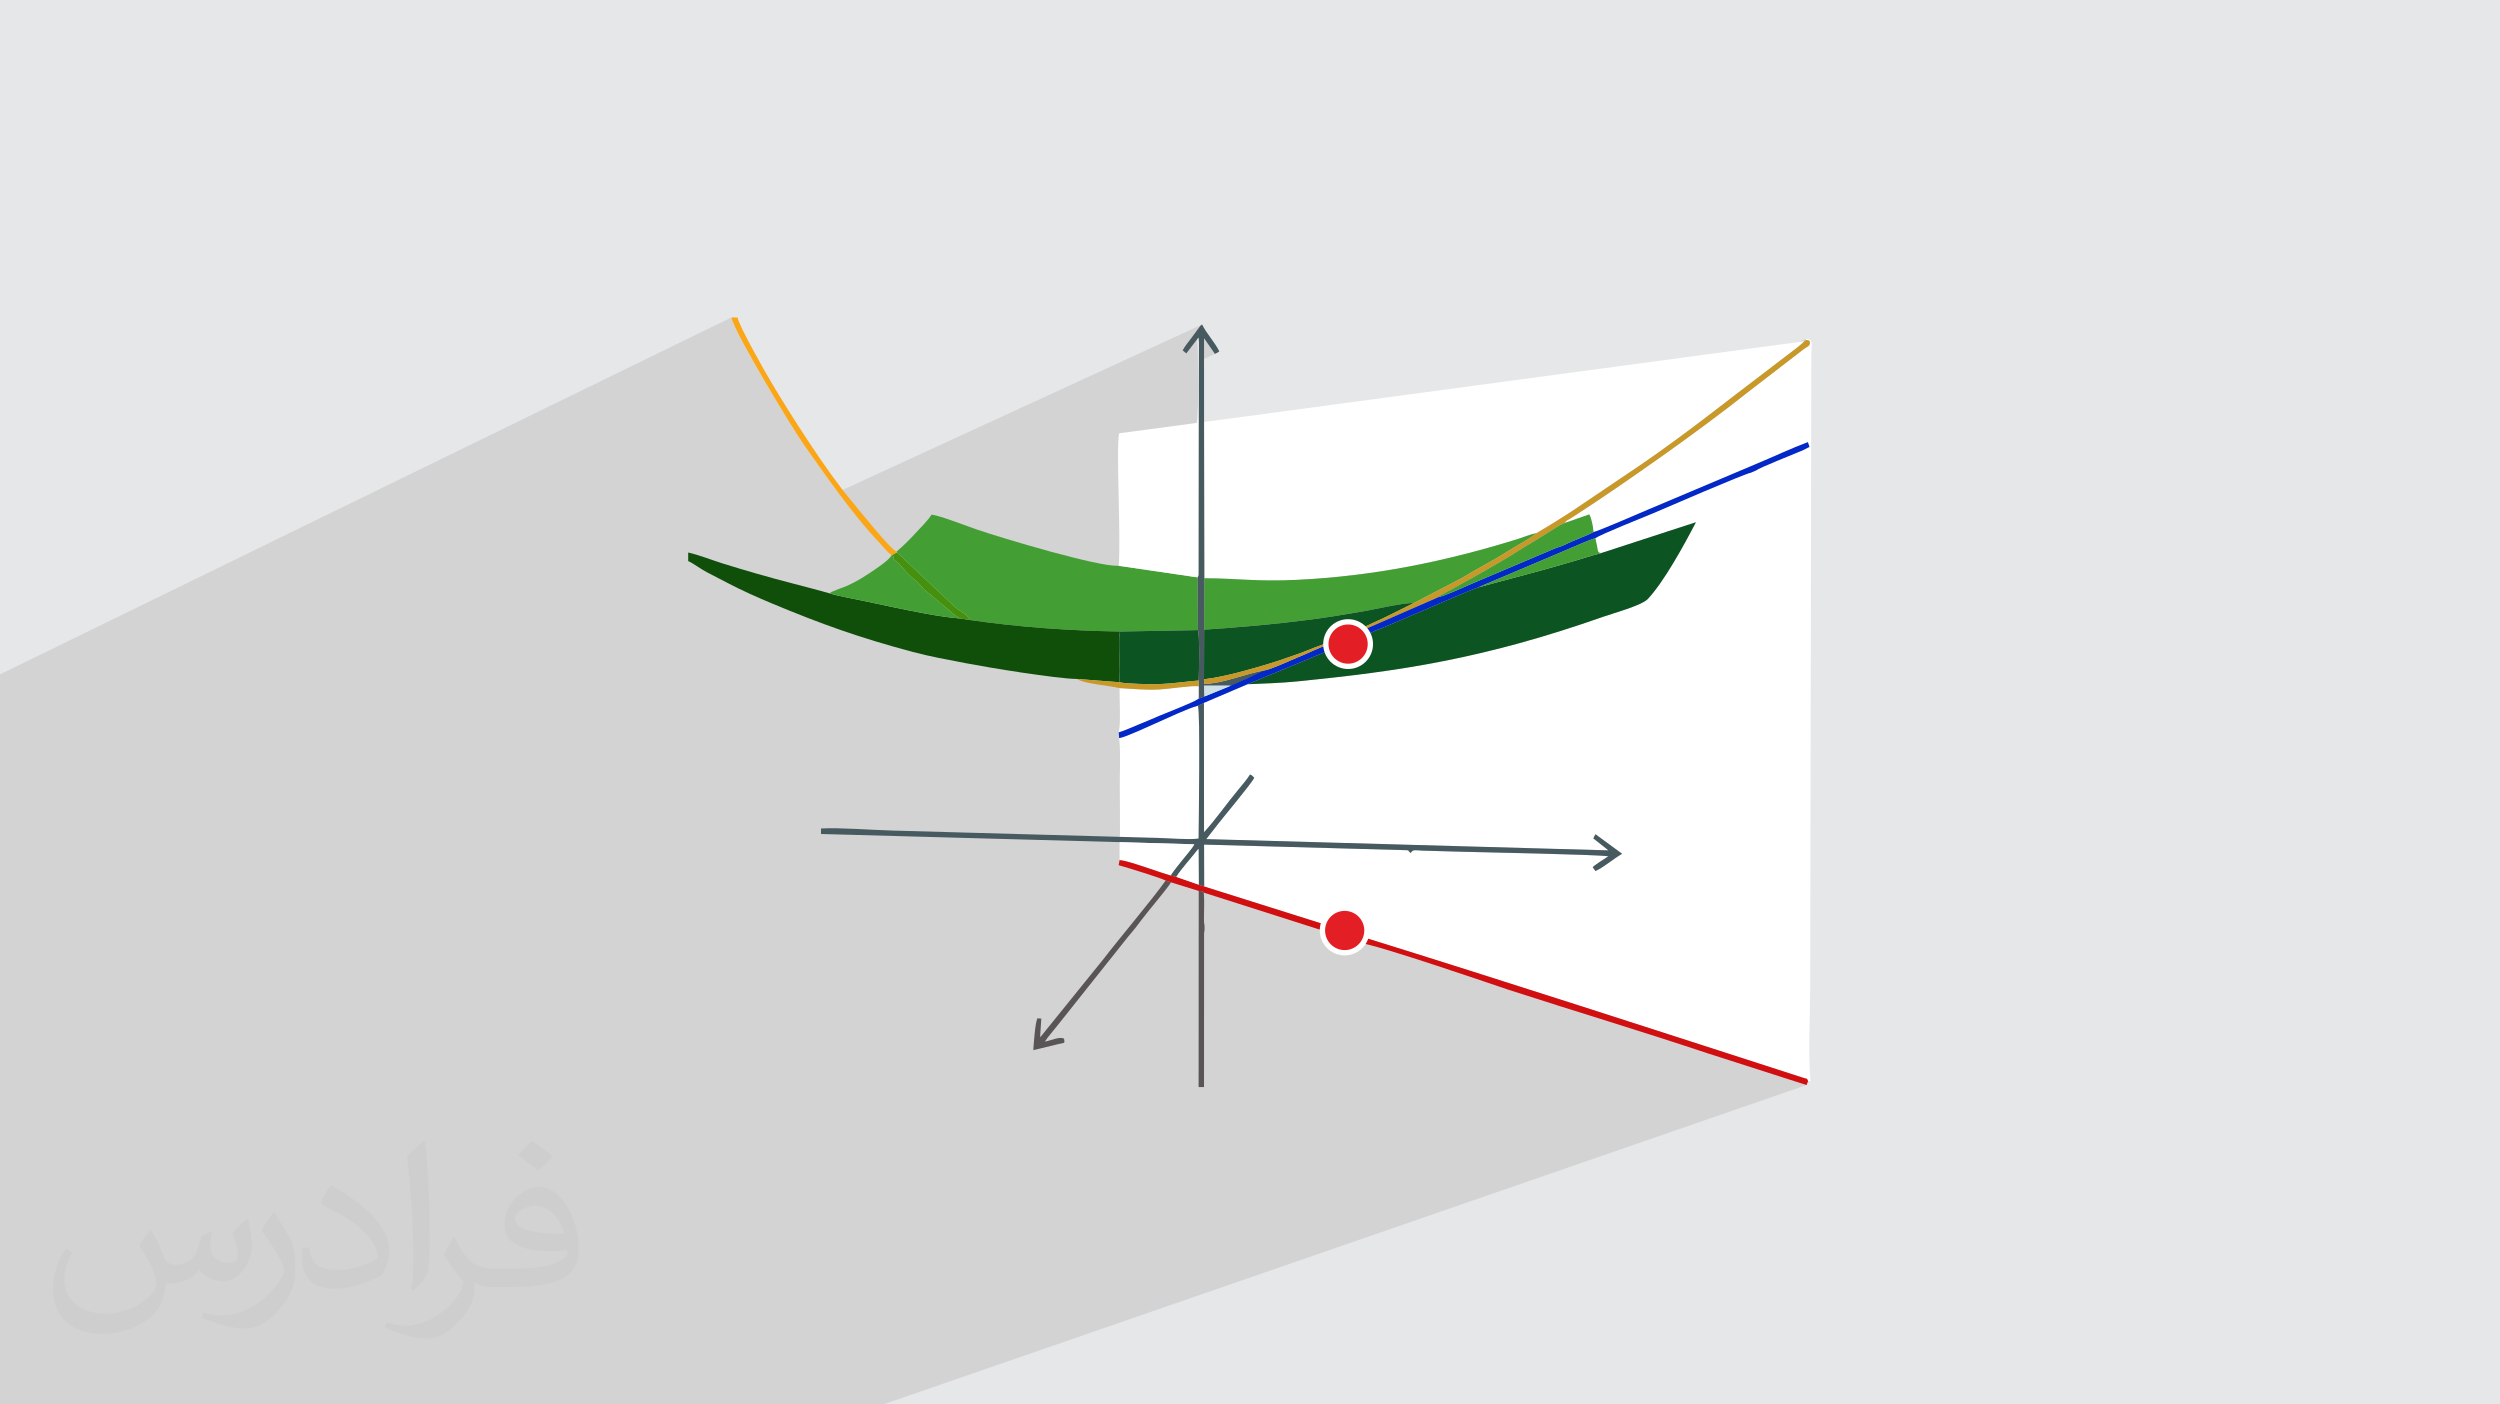
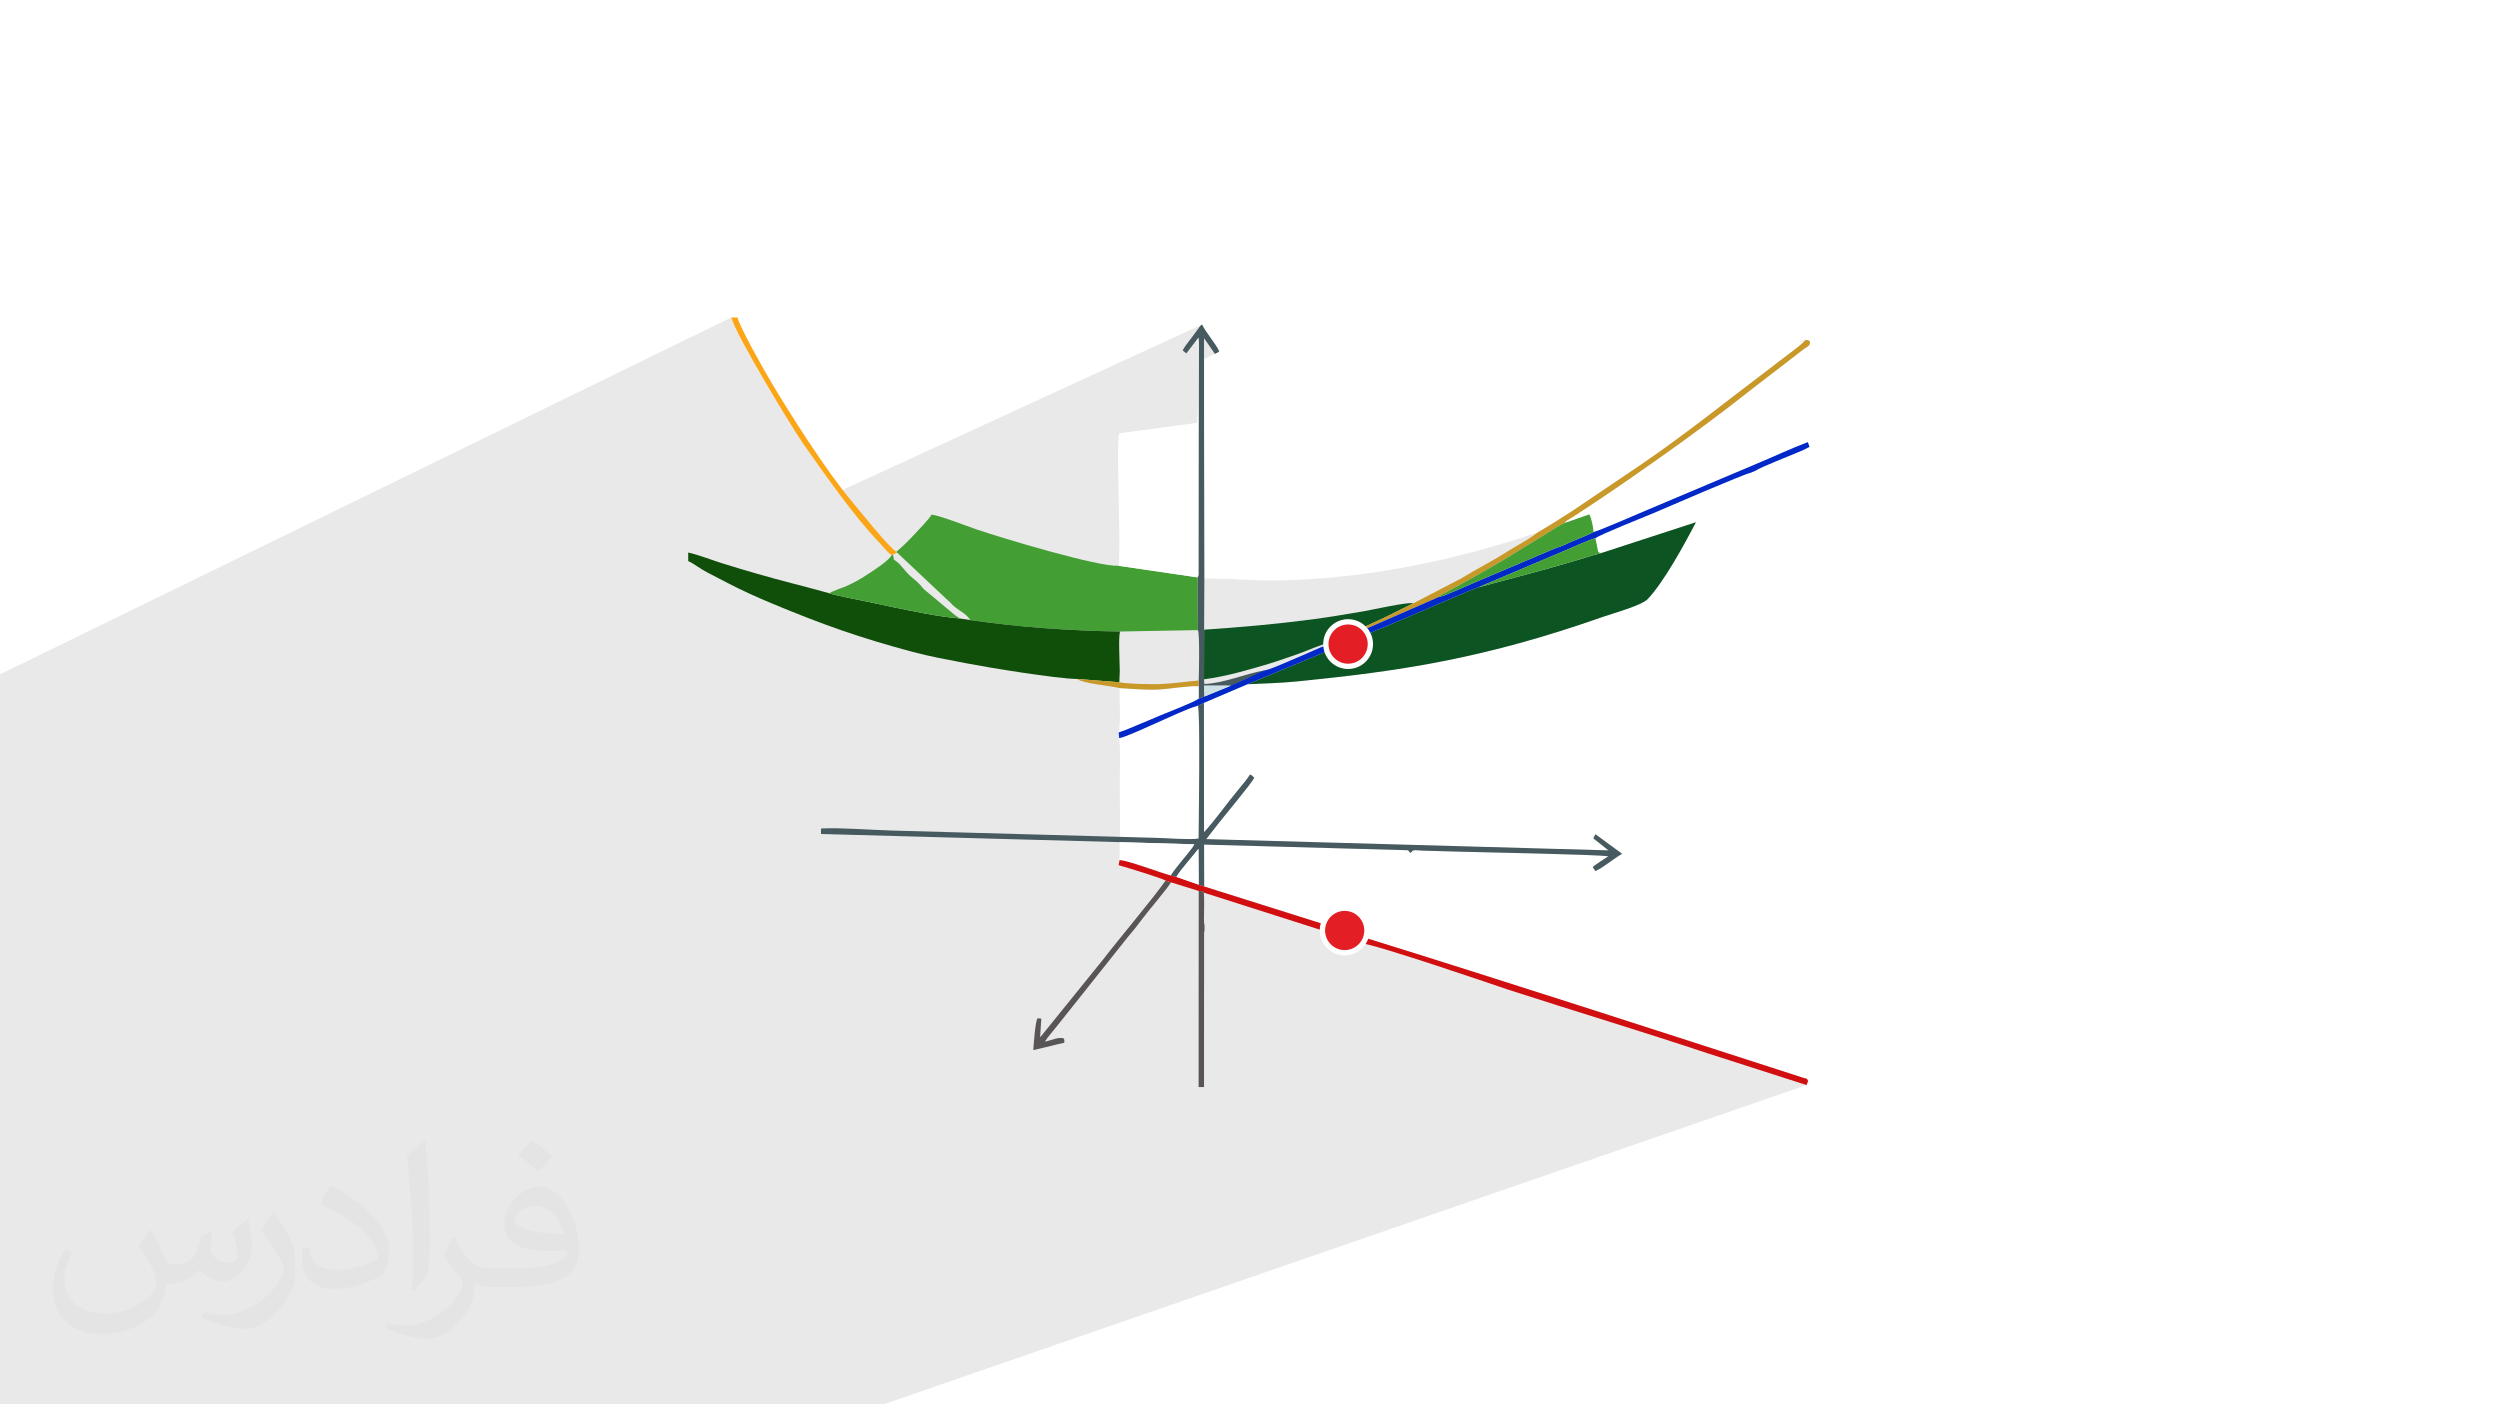
<svg xmlns="http://www.w3.org/2000/svg" xml:space="preserve" width="94.192mm" height="52.917mm" version="1.1" style="shape-rendering:geometricPrecision; text-rendering:geometricPrecision; image-rendering:optimizeQuality; fill-rule:evenodd; clip-rule:evenodd" viewBox="0 0 9404.92 5283.66">
  <defs>
    <style type="text/css">
   
    .str0 {stroke:#FEFEFE;stroke-width:19.97;stroke-miterlimit:22.926}
    .fil15 {fill:#E31E24}
    .fil9 {fill:#0328C8}
    .fil5 {fill:#0C5422}
    .fil6 {fill:#104F09}
    .fil4 {fill:#439F34}
    .fil13 {fill:#45900D}
    .fil7 {fill:#475A60}
    .fil12 {fill:#595556}
    .fil8 {fill:#C89828}
    .fil14 {fill:#CEE1E7}
    .fil10 {fill:#D10F10}
    .fil0 {fill:#E6E7E8}
    .fil11 {fill:#FBA617}
    .fil3 {fill:white}
    .fil2 {fill:#373435;fill-opacity:0.031}
    .fil1 {fill:#2B2A29;fill-opacity:0.102}
   
  </style>
  </defs>
  <g id="Layer_x0020_1">
-     <polygon class="fil0" points="-0,0 9404.92,0 9404.92,5283.66 -0,5283.66 " />
    <polygon class="fil1" points="636.81,5283.66 614.11,5283.66 596.7,5283.66 565.22,5283.66 549,5283.66 538.05,5283.66 513.56,5283.66 485.9,5283.66 461.56,5283.66 438.21,5283.66 431.9,5283.66 419.1,5283.66 399.9,5283.66 391.73,5283.66 370.41,5283.66 353.73,5283.66 317.69,5283.66 309.74,5283.66 308.26,5283.66 306.73,5283.66 306.15,5283.66 305.6,5283.66 300.96,5283.66 266.34,5283.66 195.18,5283.66 138.19,5283.66 105.07,5283.66 -0,5283.66 -0,5275.98 -0,5270.21 -0,5267.82 -0,5267.76 -0,5267.7 -0,5265.47 -0,5265.34 -0,5261.59 -0,5259.57 -0,5259.28 -0,5259.11 -0,5256.57 -0,5226.21 -0,5138.57 -0,5126.59 -0,5119.11 -0,5106.06 -0,5063.27 -0,5052.5 -0,5050.66 -0,5040.42 -0,5005.2 -0,4990.31 -0,4989.07 -0,4983.7 -0,4970.2 -0,4968.85 -0,4957.15 -0,4943.76 -0,4939.77 -0,4934.89 -0,4924.5 -0,4900.52 -0,4865.86 -0,4850.84 -0,4843.82 -0,4833.45 -0,4817.44 -0,4778.63 -0,4773.04 -0,4686.34 -0,4606.03 -0,4598.48 -0,4574.65 -0,4573.11 -0,4571.46 -0,4569.53 -0,4566.75 -0,4561.53 -0,4549.25 -0,4548.65 -0,4529.02 -0,4526.98 -0,4526.83 -0,4526.13 -0,4525.92 -0,4524.65 -0,4524.39 -0,4524.23 -0,4523.94 -0,4523.41 -0,4523.4 -0,4522.68 -0,4522.63 -0,4521.03 -0,4520.53 -0,4520.48 -0,4520.43 -0,4520.42 -0,4520.4 -0,4520.27 -0,4520.09 -0,4519.98 -0,4518.77 -0,4518.74 -0,4518.09 -0,4517.15 -0,4516.86 -0,4516.81 -0,4516.8 -0,4516.31 -0,4514.79 -0,4514.69 -0,4514.66 -0,4514.3 -0,4512.87 -0,4510.32 -0,4508.58 -0,4508.31 -0,4508.28 -0,4508.12 -0,4508.08 -0,4507.9 -0,4507.86 -0,4507.8 -0,4507.01 -0,4506.88 -0,4506.33 -0,4506.02 -0,4505.87 -0,4505.74 -0,4505.36 -0,4505.26 -0,4505.21 -0,4505.2 -0,4504.77 -0,4503.86 -0,4502.45 -0,4502.3 -0,4501.11 -0,4500.87 -0,4500.79 -0,4500.64 -0,4500.57 -0,4500.17 -0,4499.87 -0,4499.71 -0,4499.57 -0,4499.28 -0,4498.34 -0,4497.31 -0,4497.3 -0,4496.38 -0,4495.6 -0,4494.8 -0,4493.64 -0,4487.1 -0,4486.32 -0,4482.62 -0,4470.75 -0,4470.53 -0,4465.47 -0,4465.13 -0,4452.93 -0,4449.95 -0,4447.33 -0,4446.71 -0,4445.24 -0,4438.38 -0,4433.78 -0,4433.42 -0,4433.09 -0,4431.37 -0,4427.89 -0,4425.77 -0,4422.93 -0,4421.88 -0,4417.97 -0,4412.76 -0,4406.3 -0,4405.56 -0,4402.93 -0,4363.53 -0,4355.77 -0,4352.57 -0,4344.04 -0,4340.59 -0,4338.79 -0,4307.85 -0,4289.97 -0,4282.88 -0,4274.84 -0,4265.73 -0,4256.46 -0,4223.23 -0,4210.74 -0,4206.62 -0,4195.49 -0,4187.95 -0,4186.13 -0,4182.92 -0,4179.82 -0,4124.26 -0,4112.1 -0,4090.55 -0,4064.61 -0,3962.14 -0,3961.97 -0,3951.08 -0,3929.09 -0,3908.17 -0,3889.58 -0,3864.64 -0,3833.15 -0,3771.93 -0,3756.07 -0,3700.67 -0,3676.45 -0,3635.7 -0,3631.73 -0,3630.39 -0,3628.99 -0,3626.82 -0,3619.4 -0,3611.83 -0,3596.41 -0,3595.9 -0,3595.52 -0,3591.65 -0,3577.57 -0,3559.68 -0,3532.37 -0,3532.08 -0,3520.61 -0,3441.75 -0,3415.68 -0,3371.81 -0,3371.72 -0,3356.43 -0,3356.36 -0,3348.9 -0,3341.21 -0,3338.64 -0,3327.71 -0,3306.18 -0,3301.98 -0,3301.7 -0,3272.64 -0,3084.17 -0,2536.92 2751.01,1194.25 2753.05,1201.09 2756.19,1209.51 2760.35,1219.39 2765.45,1230.64 2771.44,1243.15 2778.25,1256.81 2785.82,1271.51 2794.06,1287.15 2802.92,1303.63 2812.32,1320.83 2822.21,1338.66 2832.51,1357.01 2843.16,1375.77 2854.08,1394.83 2865.22,1414.1 2876.51,1433.45 2887.86,1452.8 2899.23,1472.03 2910.53,1491.04 2921.73,1509.71 2932.72,1527.96 2943.45,1545.66 2953.86,1562.72 2963.87,1579.03 2973.43,1594.48 2982.44,1608.96 2990.87,1622.37 2998.64,1634.62 3005.67,1645.58 3011.91,1655.15 3017.28,1663.23 3021.72,1669.72 3028.6,1679.58 3035.77,1689.82 3043.22,1700.43 3050.91,1711.37 3058.84,1722.62 3066.99,1734.14 3075.34,1745.92 3083.89,1757.92 3092.61,1770.11 3101.49,1782.46 3110.52,1794.95 3119.67,1807.55 3128.93,1820.23 3138.3,1832.97 3147.74,1845.73 3151.92,1851.32 4522.36,1220.69 4519.6,1222.66 4517.87,1223.85 4516.89,1224.54 4516.31,1225.03 4515.84,1225.6 4515.13,1226.56 4513.89,1228.2 4511.77,1230.8 4483.97,1268.63 4479.34,1274.88 4474.66,1281.04 4469.98,1287.14 4469.27,1288.08 4508,1270.32 4508.6,1270.26 4509.07,1271.72 4509.45,1275.19 4509.78,1281.14 4509.79,1281.44 4529.55,1272.38 4570.52,1331.51 4510.05,1359.08 4509.82,1596.44 4529.66,1587.54 4530.77,2175.37 4542.39,2175.42 4553.71,2175.54 4564.73,2175.73 4575.5,2175.98 4586.04,2176.27 4596.37,2176.61 4606.53,2176.99 4616.52,2177.4 4626.4,2177.85 4636.17,2178.31 4645.87,2178.79 4655.51,2179.28 4665.15,2179.77 4674.77,2180.25 4678.61,2180.44 6795.92,1274.21 6794.75,1274.88 6794.31,1276.01 6794.29,1277.28 6794.36,1278.37 6794.2,1278.97 6798.5,1279.59 6801.01,1279.8 6802.28,1279.81 6802.84,1279.84 6803.22,1280.1 6803.96,1280.82 6805.58,1282.21 6808.61,1284.49 6808.83,1290.4 6807.92,1295 6806.03,1298.62 6803.25,1301.59 6799.74,1304.21 6795.6,1306.8 6790.97,1309.69 6785.96,1313.19 6587.24,1466.25 6577.82,1473.72 6568.22,1481.31 6558.43,1488.99 6548.47,1496.77 6538.34,1504.65 6528.07,1512.6 6517.65,1520.64 6507.11,1528.73 6496.43,1536.88 6485.66,1545.09 6474.79,1553.35 6463.82,1561.64 6452.77,1569.95 6441.66,1578.3 6430.49,1586.66 6419.27,1595.02 6408.01,1603.38 6396.73,1611.73 6385.42,1620.08 6374.12,1628.38 6362.82,1636.67 6351.52,1644.92 6340.26,1653.13 6329.03,1661.27 6317.85,1669.36 6306.71,1677.38 6295.65,1685.33 6284.67,1693.19 6273.76,1700.95 6262.96,1708.63 6252.26,1716.19 6241.68,1723.65 6231.2,1731.02 6220.76,1738.35 6210.38,1745.64 6200.03,1752.9 6189.74,1760.11 6179.47,1767.28 6169.24,1774.43 6159.05,1781.55 6148.86,1788.64 6138.71,1795.7 6128.57,1802.74 6118.45,1809.75 6108.32,1816.74 6098.21,1823.7 6088.1,1830.65 6077.99,1837.58 6067.86,1844.5 6057.74,1851.4 6047.58,1858.29 6037.42,1865.17 6027.24,1872.04 6017.02,1878.91 6006.78,1885.77 5996.49,1892.61 5986.18,1899.47 5975.82,1906.32 5965.41,1913.18 5954.95,1920.04 5944.44,1926.9 5933.88,1933.78 5923.24,1940.66 5912.55,1947.55 5908.03,1950.34 5903.68,1952.85 5899.61,1955.2 5895.92,1957.45 5892.73,1959.67 5890.12,1961.97 5888.23,1964.42 5887.14,1967.09 5978.93,1935.09 5981.93,1941.59 5984.68,1949.07 5987.17,1957.29 5989.35,1966.02 5991.23,1975.05 5992.77,1984.13 5993.95,1993.03 5994.44,1998.33 6752.43,1682.56 6764.74,1677.49 6776.97,1672.57 6789.1,1667.82 6801.12,1663.25 6807.21,1681.28 6780.86,1694.47 6773.54,1697.56 6639.05,1753.5 6633.48,1755.95 6623.53,1760.5 6615.4,1764.44 6609.42,1767.64 6605.9,1769.99 6586.9,1778.25 6035.44,2007.55 6024.5,2012.59 6013.96,2017.75 6006.22,2021.94 6001.71,2025.01 6002.56,2028.58 6003.43,2032.38 6004.31,2036.37 6005.2,2040.47 6006.08,2044.65 6006.95,2048.87 6007.77,2053.04 6008.57,2057.14 6009.63,2063.1 6010.49,2068.05 6011.39,2072.07 6012.58,2075.21 6014.28,2077.51 6016.77,2079.07 6020.27,2079.92 6025.02,2080.13 6380.04,1964.53 6370.98,1981.89 6361.34,2000.15 6351.14,2019.14 6340.48,2038.68 6329.41,2058.6 6317.99,2078.72 6306.3,2098.88 6294.39,2118.9 6282.33,2138.6 6270.19,2157.82 6258.02,2176.39 6245.88,2194.12 6233.87,2210.84 6222.02,2226.39 6210.41,2240.59 6199.09,2253.27 6193.79,2257.94 6186.7,2262.7 6178.07,2267.52 6168.12,2272.35 6157.09,2277.17 4529.38,2938.46 4529.42,2983.68 4702.53,2913.6 4706.28,2915.48 4708.74,2916.81 4710.31,2917.82 4711.39,2918.73 4712.35,2919.77 4713.57,2921.17 4715.47,2923.14 4718.42,2925.94 4715.77,2930.75 4711.06,2937.82 4704.57,2946.83 4696.56,2957.47 4687.31,2969.44 4677.11,2982.41 4666.22,2996.08 4654.91,3010.14 4643.47,3024.28 4632.18,3038.18 4621.29,3051.53 4611.1,3064.02 4601.87,3075.34 4593.89,3085.19 4587.41,3093.24 4582.74,3099.19 4538,3156.69 5857.57,3193.65 6002.15,3138.36 6102.45,3211.98 6090.46,3219.25 6078,3227.56 6065.23,3236.52 6052.31,3245.73 6039.38,3254.77 6026.61,3263.25 6014.13,3270.77 6002.12,3276.92 5247.09,3562.5 5285.93,3574.69 5332.32,3589.29 5379.79,3604.26 5428.27,3619.6 5477.73,3635.26 5528.06,3651.23 5579.23,3667.5 5631.15,3684.03 5683.79,3700.82 5737.04,3717.81 5790.87,3735.02 5845.21,3752.41 5899.98,3769.95 5955.12,3787.63 6010.58,3805.42 6066.29,3823.31 6122.16,3841.27 6178.16,3859.28 6234.2,3877.31 6290.23,3895.35 6346.18,3913.38 6401.99,3931.37 6457.58,3949.29 6512.91,3967.13 6567.9,3984.88 6622.47,4002.49 6676.59,4019.95 6730.17,4037.26 6783.16,4054.36 6788.38,4055.91 6792.19,4056.86 6794.86,4057.52 6796.71,4058.18 6798.04,4059.14 6799.15,4060.72 6800.33,4063.23 6801.91,4066.94 6805.87,4068.16 6808.12,4068.95 6809.14,4069.33 6809.34,4069.34 6784.16,4078.06 6796.18,4081.91 3322.06,5283.66 3301.25,5283.66 3288.37,5283.66 3239,5283.66 2682.29,5283.66 1442.3,5283.66 1303.8,5283.66 1285.52,5283.66 696.54,5283.66 655.67,5283.66 " />
    <path class="fil2" d="M568.51 4627.69c17.95,27.21 29.6,53.36 40.96,82.43 8.45,16.91 12.93,48.09 52.57,48.09 11.61,0 28.28,-3.42 43.06,-11.61 16.63,-8.73 29.32,-21.94 35.94,-42l15.85 -53.36 38.57 -19.02 2.64 2.64c-5.27,20.09 -6.59,39.36 -6.59,54.43 0,44.63 38.57,61.56 69.22,61.56 17.95,0 34.09,-8.73 34.09,-25.11 0,-21.13 -8.98,-57.06 -20.62,-89.29 17.95,-17.95 35.94,-35.94 56.53,-50.47l3.17 1.6c8.98,38.04 14,75.56 14,100.66 0,24.57 -10.83,51.79 -19.81,69.49 -18.49,34.87 -51.25,62.62 -90.87,62.62 -30.1,0 -63.65,-15.07 -86.66,-43.06l-1.32 0c-21.66,26.96 -55.22,51.25 -108.86,51.25l-16.63 0c-2.64,35.41 -10.29,60.49 -21.94,82.95 -31.95,62.34 -126.81,106.47 -216.1,106.47 -124.17,0 -186.51,-71.59 -186.51,-166.96 0,-58.91 19.27,-113.6 48.88,-152.42l24.29 10.04c-18.49,35.41 -30.91,68.68 -30.91,101.45 0,89.29 72.66,131.83 156.4,131.83 77.68,0 173.83,-49.41 191.28,-106.72 -6.59,-62.62 -30.1,-91.93 -66.04,-148.99 10.83,-19.02 24.83,-38.04 42.28,-58.38l3.17 0 0 0 0 0 -0.02 -0.09zm1432.13 -336.04c26.15,16.39 51.79,35.66 76.87,57.85 -14,19.81 -31.45,37.79 -53.11,53.64 -25.11,-20.34 -50.19,-37.79 -75.84,-56.27 17.42,-19.55 34.62,-38.29 52.04,-55.22l0 0 0 0 0 0 0 0 0 0 0.03 0zm13.47 244.11c-42.28,0 -76.87,27.75 -76.87,48.34 0,44.13 84.53,57.85 185.72,57.31 -12.68,-51.79 -57.06,-105.68 -108.86,-105.68l0.01 0.03zm-94.86 236.19c54.96,0 103.04,-1.6 139.74,-10.83 40.96,-10.29 75.56,-30.91 75.56,-45.17 0,-3.7 0,-8.19 -1.32,-11.89 -22.98,2.11 -49.41,2.11 -72.38,2.11 -74.49,0 -131.55,-16.91 -154.02,-58.66 -5.55,-11.61 -9.51,-24.57 -9.51,-39.36 0,-40.43 17.42,-79.79 48.09,-107 25.61,-22.45 53.89,-36.44 82.67,-36.44 52.04,0 93.51,41.75 122.57,107.54 15.85,35.94 26.68,77.4 26.68,129.72 0,34.87 -9.51,64.19 -31.17,85.85 -40.43,39.11 -114.92,53.89 -229.04,53.89l-51.79 0 0 0 -13.47 0c-28.28,0 -48.62,-5.02 -64.72,-17.42l-2.64 0c0.79,6.59 1.32,12.93 1.32,19.02 0,25.61 -8.45,58.38 -25.61,84.53 -50.72,75.3 -105.68,108.04 -153.24,108.04 -48.09,0 -107,-18.49 -160.11,-42.54l9.51 -18.49c17.17,7.13 40.96,11.89 73.7,11.89 85.85,0 198.66,-82.43 212.66,-163 -3.17,-6.59 -8.98,-15.32 -17.17,-24.57 -25.11,-29.85 -40.96,-54.68 -55.75,-80.83 12.68,-25.11 24.29,-45.17 35.13,-63.4l4.49 -0.53c36.72,74.77 69.99,117.55 144.23,117.55l11.61 0 0 0 53.89 0 0 0 0 0 0 0 0 0 0 0 0.09 0.01zm-371.98 79c6.34,-34.34 6.87,-72.91 6.87,-108.86l0 -53.36c0,-99.6 -12.68,-244.36 -22.98,-338.68 17.95,-19.27 43.06,-42 62.87,-57.31l5.81 1.6c13.47,118.62 16.63,256 16.63,383.06 0,33.3 -1.32,65.79 -4.49,89.55 -1.85,30.1 -19.27,52.83 -56.53,87.7l-8.19 -3.7zm-382.8 -157.19c1.85,46.77 24.83,83.49 105.15,83.49 49.93,0 92.19,-12.93 138.96,-35.13 8.45,-3.7 12.93,-8.73 12.93,-12.93 0,-29.32 -22.45,-68.15 -60.23,-103.55 -36.72,-33.3 -85.34,-62.62 -130.76,-82.18 -15.6,-6.59 -20.62,-13.47 -20.62,-20.09 0,-13.47 17.95,-41.75 32.77,-62.09l5.02 -0.53c52.04,27.21 110.17,67.64 153.24,112.53 39.11,41.47 63.4,83.49 63.4,129.19 0,33.81 -10.29,65.51 -26.96,95.11 -57.06,28.79 -117.83,50.72 -178.06,50.72 -73.17,0 -123.1,-34.34 -123.1,-114.92 0,-8.73 0,-22.19 3.17,-39.64l25.11 0 0 0 0 0 0 0 0 0 0 0 -0.02 0zm-132.37 -132.9l45.45 73.45c16.63,27.21 32.23,56.81 32.23,103.55l0 59.7c0,48.34 -30.91,100.13 -80.83,151.38 -39.11,34.62 -73.7,49.41 -105.68,49.41 -47.55,0 -101.98,-14.79 -164.85,-41.75l7.13 -18.49c19.81,5.27 42.79,9.77 71.06,9.77 90.36,-0.53 182.8,-66.57 225.08,-147.15 5.02,-9.26 6.87,-17.95 6.87,-24.04 0,-9.26 -5.02,-19.55 -8.98,-28.79 -22.98,-43.31 -48.62,-82.95 -76.87,-119.68 14.79,-23.25 29.6,-45.7 45.7,-67.9l3.7 0.53 0 0 0 0 0 0 0 0 0 0 -0.02 0.01z" />
    <g id="_2742331742992">
      <path class="fil3" d="M5887.14 1967.09l91.79 -32c8.32,15.84 14.2,44.5 15.83,66.45 18.5,-3.38 172.49,-70.81 204.73,-84.19l402.28 -169.91c66.77,-27.53 135.51,-60.42 199.36,-84.18l6.09 18.03 -26.35 13.19c-33.34,14.23 -163.27,65.46 -174.97,75.52 -190.42,61.94 -186.5,75.72 -385.64,160.28 -32.92,13.98 -203.91,81.63 -218.55,94.75 2.22,9.16 4.79,21.36 6.86,32.12 3.31,17.27 1.88,23.24 16.45,23l355.02 -115.6c-46.56,89.91 -121.53,225.5 -180.95,288.74 -23.14,24.63 -132.12,54.34 -168.4,67.1 -450.06,158.37 -763.33,204.45 -1152.11,243.2 -61.86,6.17 -123.95,7.74 -185.86,10.58l-163.6 69.95 0.41 486.72c43.34,-47.06 88.01,-111.34 129.24,-160.45 14.22,-16.93 33.65,-40.1 43.74,-56.78 12.03,5.95 6.28,3.61 15.89,12.34 -8.13,19.1 -115.99,147.7 -135.67,173.25l-44.74 57.5 1512.94 42.37 -56.83 -45.06c3.47,-8.58 3.58,-7.45 8.05,-15.64l100.3 73.62c-31.23,17.63 -69.05,50.71 -100.33,64.94l-10.42 -14.45c6.42,-8.12 45.91,-32.32 58.82,-41.08 -41.88,-6.96 -480.49,-15.02 -562.52,-17.49l-139.16 -3.93c-22.56,-0.9 -34.02,-6.11 -41.81,9.35 -0.87,-0.5 -1.93,-2.79 -2.21,-2.07 -0.27,0.68 -1.69,-1.6 -2.04,-1.95 -9.83,-9.79 -3.01,-3.24 -3.19,-3.38 -5.9,-5.07 7.93,-0.85 -6.48,-3.47 -263.93,-7.31 -476.77,-13.1 -763.44,-21.13l0.44 157.62 466.82 147.21c4.91,-40.54 38.73,-9.93 52.44,-16.83 31.28,-15.74 52.66,-17.98 62.34,-19.67 -5.5,17.61 -7.93,3.7 -1.99,24.42 5.67,19.85 4.86,18.64 3.04,39.54l-0.21 10.9c434.08,134.76 1108.84,352.49 1670.6,533.86 16.11,5.2 13.78,0.77 18.75,12.58 13.19,3.86 3.61,2.76 9.04,-0.72 -9.24,-105.44 -1.33,-245.88 -1.05,-355.61l4.05 -2284.44c0.05,-29.64 0.11,-59.27 0.08,-88.91 -0.04,-31.08 7.43,-51.28 -7.01,-59.17 -16.62,-9.09 -11.82,0.22 -12.82,0.88 14.29,2.41 3.94,-1.94 14.41,5.51 2.18,17.77 -8.92,18.26 -22.66,28.71l-198.72 153.06c-99.35,79.06 -233.38,178.52 -345.56,257.4 -112.14,78.85 -214.67,150.33 -329.13,223.9 -12.19,7.84 -23.67,12.03 -25.41,19.54z" />
      <path class="fil3" d="M4529.66 1587.54l1.11 587.83c125.72,0.16 193.98,13.36 347.98,6.04 288.71,-13.71 559.57,-69.09 831.66,-153.85 22.78,-7.1 47.45,-17.83 69.98,-22.06l65.7 -39.56c22.46,-13.95 45.29,-28.54 66.25,-41.98l258.62 -174.41c180.05,-123.16 321,-238.41 495.68,-369.89 17.62,-13.27 41.04,-31.97 61.33,-46.84 12.9,-9.44 50.64,-38.1 60.11,-48.99l-2258.42 303.69z" />
      <path class="fil4" d="M3372.66 2075.38l2.14 3.36 193.11 181.77c16.24,12.33 5.78,8.41 25.95,24.19 27.88,21.84 36.24,20.75 56.93,48.01 181.94,26.71 374.33,40.21 563.11,43.05l292.69 -5.31 -1.24 -198.32 -299.82 -44.06c-69.35,5.57 -434.54,-102.8 -534.49,-137.4 -32.79,-11.34 -140.44,-52.94 -166.72,-54.63 -8.62,16.59 -48.19,56.76 -62.58,72.28 -24.28,26.19 -42.08,43.62 -69.09,67.05z" />
      <path class="fil5" d="M6025.02 2080.13l-17.12 5.08c-7.12,1.79 -9.83,2.34 -14.98,3.85 -11.03,3.27 -20.07,6.14 -29.92,8.99 -18.05,5.22 -36.89,11.08 -56.27,16.96 -37.93,11.5 -76.55,21.61 -114.33,32.48l-232.79 62.57c-21.42,7.1 -40.69,16.6 -60.26,24.39l-5.33 2.15c-0.81,0.33 -1.85,0.74 -2.66,1.08l-288.97 123.7c-10.83,4.7 -18.47,6.44 -28.33,10.91 -9.72,4.42 -14.82,7.8 -25.61,12.14l-33.38 9.3c1.85,44.14 -3.01,63.12 -34.27,78.93 -44.64,22.57 -69.81,-22.86 -79.47,-26.56l-308.59 128.05c61.91,-2.85 124,-4.41 185.86,-10.58 388.77,-38.75 702.05,-84.83 1152.11,-243.2 36.28,-12.76 145.25,-42.47 168.4,-67.1 59.42,-63.24 134.39,-198.83 180.95,-288.74l-355.02 115.6z" />
      <path class="fil6" d="M2588.99 2110.66c23.49,10.96 46.52,29.98 72.43,43.17 27.51,13.99 53.07,27.45 78.92,40.92 51.42,26.79 108.32,52.3 164.05,75.57 188.01,78.45 331.57,129.47 529.17,182.12 66.43,17.7 128.23,28.62 198.02,42.15 84.96,16.48 342.31,58.88 420.22,59.64l159.08 12.27 0.24 -4.07c0.01,-0.35 0.07,-1.67 0.08,-2.11l1.35 -36.28c-0.2,-32.49 -5.79,-131.3 1.35,-148.28 -188.77,-2.85 -381.16,-16.35 -563.11,-43.05l-40.2 -6.1c-79.74,-6.65 -174.77,-26.8 -251.74,-42.67 -40.89,-8.43 -80.77,-17.06 -121.62,-25.8 -35.09,-7.5 -86.24,-16.1 -116.92,-26.18 -91.76,-25.77 -180.27,-46.69 -270.6,-73.04 -44.96,-13.11 -87.26,-25.31 -130.98,-39.14 -40.09,-12.68 -91.22,-32.57 -129.74,-41.25l0 32.12z" />
      <path class="fil3" d="M4205.53 2128.08l299.82 44.06c5.03,-8.09 4.04,-8.7 3.92,-26.79l0.85 -855.3c-0.95,-28.15 -1.31,-19.56 -5.34,-15.27 2.96,37.88 4.87,292.36 -2.14,316.06l-292.48 39.28c-12.34,58.18 7.46,392.08 -1.6,496.82l-3.04 1.13z" />
-       <path class="fil4" d="M4530.77 2175.37l-0.89 193.48c139.06,-9.34 269.55,-20.74 405.41,-38.63 66.95,-8.82 125.14,-18.89 190.75,-29.88 31.06,-5.2 171.82,-36.89 190.7,-30.75l181.86 -94.51c57.01,-35.53 117.46,-64.94 170.63,-99.51 31.63,-20.57 82.24,-45.56 111.16,-70.05 -22.54,4.22 -47.21,14.96 -69.98,22.06 -272.09,84.76 -542.95,140.14 -831.66,153.85 -154.01,7.32 -222.26,-5.88 -347.98,-6.04z" />
      <path class="fil3" d="M4210.25 2776.85c6.37,52.35 1.81,128.3 2.28,183.88 0.5,60.44 1.09,121.26 0.82,181.36 -14.38,41.82 137.56,9.9 138.14,9.91 38.03,1.03 125.31,8.04 157.63,2.6 0.48,-64.83 6.75,-474.87 -2.58,-499.86 -39.17,10.62 -109.38,44.61 -148.29,61.43 -32,13.84 -122.24,56.68 -148.01,60.69z" />
      <path class="fil7" d="M4506.54 2654.73c9.33,24.99 3.06,435.03 2.58,499.86 -32.32,5.44 -119.6,-1.57 -157.63,-2.6 -144.84,-3.9 -289.19,-7.84 -434.19,-11.98l-559.26 -15.46c-82.84,-2.26 -193.18,-11.57 -269.3,-7.89l-0.23 20.8 1123.37 30.64 280.94 8.19c-7.43,13.57 -14.32,19.91 -22.35,30.87 -7.52,10.25 -14.57,17.89 -22.5,27.73 -14.6,18.09 -32.63,40.25 -44.47,58.57l21.86 5.35c18.03,-29.21 62.51,-78.25 83.16,-105.38l0.86 134.46 20.75 7.03 -0.44 -157.62c286.68,8.03 499.51,13.82 763.44,21.13 14.41,2.63 0.58,-1.6 6.48,3.47 0.18,0.15 -6.64,-6.4 3.19,3.38 0.35,0.35 1.77,2.63 2.04,1.95 0.28,-0.72 1.34,1.57 2.21,2.07 7.79,-15.46 19.25,-10.24 41.81,-9.35l139.16 3.93c82.03,2.48 520.64,10.53 562.52,17.49 -12.91,8.76 -52.4,32.96 -58.82,41.08l10.42 14.45c31.28,-14.23 69.1,-47.31 100.33,-64.94l-100.3 -73.62c-4.46,8.19 -4.57,7.06 -8.05,15.64l56.83 45.06 -1512.94 -42.37 44.74 -57.5c19.68,-25.55 127.55,-154.15 135.67,-173.25 -9.61,-8.73 -3.85,-6.39 -15.89,-12.34 -10.09,16.68 -29.53,39.85 -43.74,56.78 -41.24,49.11 -85.9,113.39 -129.24,160.45l-0.41 -486.72 -22.6 10.62z" />
      <path class="fil5" d="M4529.88 2368.84l-0.44 186.61c80.55,-10.01 170.52,-36.27 243.58,-58.26 39.42,-11.87 75.26,-25.05 113.17,-38.12 30.87,-10.64 88.14,-36.83 114.17,-40.73 8.47,-40.83 56.35,-41.91 93.47,-38.57 6.34,-8.25 91.97,-45.28 113.34,-55.8 38,-18.69 71.72,-35.93 109.57,-54.4 -18.88,-6.14 -159.64,25.55 -190.7,30.75 -65.61,10.99 -123.8,21.07 -190.75,29.88 -135.85,17.89 -266.35,29.3 -405.41,38.63z" />
-       <path class="fil5" d="M4213.9 2375.77c-7.14,16.97 -1.55,115.78 -1.35,148.28l-1.35 36.28c-0.01,0.44 -0.07,1.76 -0.08,2.11l-0.24 4.07c25.62,6.47 122.43,8.11 152.44,6.97 51.14,-1.95 96.56,-9.39 146.16,-13.46 1.09,-26.67 4.11,-176.72 -2.9,-189.55l-292.69 5.31z" />
      <path class="fil4" d="M3120.32 2231.97c30.68,10.08 81.84,18.68 116.92,26.18 40.85,8.74 80.73,17.37 121.62,25.8 76.97,15.87 172,36.02 251.74,42.67 -6.43,-4.25 -11.37,-7.91 -18.49,-12.93l-118.15 -98.59c-28.37,-36.48 -36.97,-32.99 -62.76,-61.69l-28.63 -33.01c-39.37,-33.35 -11.36,-2.27 -23.8,-33.44l-4.24 1.34c-7.88,19.6 -81.38,66.85 -106.15,82.3 -20.82,13 -39.51,22.98 -62.86,33.67 -11.82,5.41 -57.24,19.87 -65.18,27.71z" />
      <path class="fil8" d="M6788.08 1283.85c-9.47,10.88 -47.21,39.55 -60.11,48.99 -20.29,14.87 -43.7,33.57 -61.33,46.84 -174.68,131.48 -315.63,246.73 -495.68,369.89l-258.62 174.41c-20.96,13.44 -43.79,28.03 -66.25,41.98l-65.7 39.56c-28.93,24.49 -79.53,49.49 -111.16,70.05 -53.17,34.57 -113.62,63.98 -170.63,99.51l-181.86 94.51c-37.85,18.47 -71.57,35.71 -109.57,54.4 -21.37,10.51 -107,47.55 -113.34,55.8l12.27 0.05 306.49 -133.97c4.65,-5.56 0.51,-1.75 6.97,-6.58l52.77 -28.67c22.97,-13.46 37.44,-19.87 59.89,-32.89 40.08,-23.24 76.83,-43.4 120.31,-68.98 40.48,-23.81 77.86,-49.15 117.79,-72.04l100.28 -62.23c6.18,-2.96 10.11,-2.88 16.54,-7.38 1.74,-7.51 13.22,-11.7 25.41,-19.54 114.47,-73.57 216.99,-145.05 329.13,-223.9 112.18,-78.88 246.21,-178.34 345.56,-257.4l198.72 -153.06c13.74,-10.44 24.83,-10.93 22.66,-28.71 -10.46,-7.45 -0.12,-3.11 -14.41,-5.51l-6.12 4.87z" />
      <path class="fil9" d="M5994.75 2001.54c-29.51,15.97 -73.95,30.46 -110.27,48.72 -11.3,5.67 -24.4,8.18 -37.25,13.86l-287.21 121.83c-30.94,12.59 -124.41,56.44 -147.44,59.91l-306.49 133.97 8.97 13.92 33.38 -9.3c10.79,-4.34 15.9,-7.72 25.61,-12.14 9.86,-4.47 17.49,-6.21 28.33,-10.91l288.97 -123.7c0.81,-0.34 1.85,-0.75 2.66,-1.08l5.33 -2.15c19.57,-7.79 38.84,-17.29 60.26,-24.39l331.62 -140.62c24.24,-9.65 95.39,-42.56 110.49,-44.43 14.64,-13.12 185.63,-80.77 218.55,-94.75 32.11,-13.63 344.55,-148.97 366.63,-152.02l19 -8.26c11.69,-10.05 141.63,-61.29 174.97,-75.52l26.35 -13.19 -6.09 -18.03c-63.84,23.76 -132.59,56.65 -199.36,84.18l-402.28 169.91c-32.24,13.38 -186.23,80.81 -204.73,84.19z" />
      <path class="fil10" d="M5115.32 3547.42c59.41,3.9 531.09,166.8 560.59,176.35 249.78,80.86 500.75,156.18 747.09,238.41l373.19 119.73 5.73 -14.97c-4.97,-11.81 -2.65,-7.38 -18.75,-12.58 -555.84,-179.47 -1113.63,-360.95 -1670.6,-533.86l0.21 -10.9 -4.39 24.77 12.31 6.16c-4.49,1.53 -5.1,6.61 -5.37,6.89z" />
      <path class="fil7" d="M4504.78 1274.79c4.03,-4.29 4.39,-12.88 5.34,15.27l-0.85 855.3c0.12,18.09 1.11,18.7 -3.92,26.79l1.24 198.32c7.01,12.83 3.98,162.88 2.9,189.55l-0.29 21.59 -0.16 46.91 22.16 -8.46 -1.47 -40.74 101.46 0.28 56.57 -24.73c0.86,-0.39 1.85,-0.88 2.71,-1.27 0.83,-0.38 1.81,-0.88 2.63,-1.25 19.74,-9.12 50.05,-12.58 62.79,-30.17 -68.44,11.67 -151.41,48.36 -225.31,50.89l-1.13 -17.61 0.44 -186.61 0.89 -193.48 -1.11 -587.83 -0.11 -315.15 40.97 59.13c9.59,-4.63 9.3,-4.66 16.49,-9.51 -16.04,-33.85 -49.62,-68.87 -64.64,-101.32 -9.08,6.55 -3.51,1.64 -10.59,10.1l-27.8 37.83c-12.23,16.8 -25.67,32.34 -34.91,49.32l13.89 11.61 41.83 -54.77z" />
      <path class="fil3" d="M4211.7 2588.65c-0.69,40.79 5.52,132.57 -3.1,166.66 26.74,-8.21 51.95,-20.58 79.7,-31.72 25.08,-10.06 48.28,-19.94 73.66,-30.92 28.18,-12.19 129.37,-50.28 147.07,-64.15l0.16 -46.91c-29.46,-2.99 -110.16,10.05 -145.84,12 -54.1,2.97 -99.95,-2.18 -151.65,-4.95z" />
      <path class="fil4" d="M5887.14 1967.09c-6.43,4.5 -10.36,4.42 -16.54,7.38l-100.28 62.23c-39.93,22.9 -77.31,48.23 -117.79,72.04 -43.47,25.57 -80.23,45.73 -120.31,68.98 -22.45,13.02 -36.92,19.43 -59.89,32.89l-52.77 28.67c-6.46,4.83 -2.32,1.02 -6.97,6.58 23.03,-3.46 116.49,-47.32 147.44,-59.91l287.21 -121.83c12.85,-5.68 25.95,-8.19 37.25,-13.86 36.33,-18.25 80.77,-32.75 110.27,-48.72 -1.63,-21.95 -7.51,-50.61 -15.83,-66.45l-91.79 32z" />
      <path class="fil3" d="M4211.73 3235.82c29.96,0.37 152.28,46.91 191.76,57.65 11.84,-18.32 29.87,-40.48 44.47,-58.57 7.93,-9.84 14.98,-17.47 22.5,-27.73 8.03,-10.96 14.92,-17.3 22.35,-30.87l-280.94 -8.19 -0.13 67.71z" />
      <path class="fil11" d="M3354.51 2088.3l4.24 -1.34c7.83,-4.5 8.53,-4.57 16.05,-8.22l-2.14 -3.36c-22.88,-8.52 -142.51,-158.98 -172.05,-194.11 -91.06,-108.3 -228.74,-324.32 -299.02,-442.9 -24.06,-40.61 -119.37,-208 -127.11,-244.12l-23.48 0c15.84,64.19 228.58,415.19 270.71,475.47 71.93,102.92 194.77,277.37 284.25,369.21 12.79,13.13 31.8,39.11 48.55,49.37z" />
      <path class="fil12" d="M4405.13 3319.34l-20.13 -6.65c-50.32,71.3 -174.22,217.51 -233.31,294.6l-236.18 292.21c-0.46,-0.76 -1.78,1.59 -2.64,2.32l4.53 -69.79 -14.19 -1.29c-8.94,11.74 -15.12,106.03 -15.96,119.82l97.09 -23.32c21.98,-5.27 21.46,-0.59 18.65,-19.49 -14.66,-10.31 -52.52,7.86 -72.15,10.67 12.21,-19.19 28.82,-36.78 43.38,-55.58l267.19 -335.84c27.69,-33.12 34.11,-40.48 52.97,-66.37 20.74,-28.47 101.3,-122.44 110.73,-141.29z" />
      <path class="fil10" d="M4385 3312.69l20.13 6.65 104.43 32.39c11.28,1.16 14.96,-1.7 19.21,6.4l465.76 148.56c-0.76,-11.46 -0.33,-17.3 2.41,-24.55l-466.82 -147.21 -20.75 -7.03 -84.02 -29.08 -21.86 -5.35c-39.48,-10.74 -161.8,-57.28 -191.76,-57.65l-3.46 18.99c26.07,7.21 163.63,49.21 176.73,57.88z" />
      <path class="fil9" d="M4755.88 2522.17c-72.15,34.84 -150.21,67.75 -224.69,97.88l-22.16 8.46c-17.69,13.87 -118.89,51.96 -147.07,64.15 -25.38,10.98 -48.58,20.86 -73.66,30.92 -27.75,11.14 -52.96,23.51 -79.7,31.72l1.64 21.54c25.76,-4 116,-46.85 148.01,-60.69 38.9,-16.81 109.11,-50.8 148.29,-61.43l22.6 -10.62 163.6 -69.95 308.59 -128.05 -1.39 -22.63c-42.04,14.56 -79.89,34.36 -121.61,51.14 -23.96,9.65 -102.4,46.16 -122.45,47.55z" />
      <path class="fil4" d="M5559.6 2210.06l232.79 -62.57c37.77,-10.87 76.39,-20.98 114.33,-32.48 19.38,-5.88 38.22,-11.74 56.27,-16.96 9.86,-2.85 18.89,-5.72 29.92,-8.99 5.15,-1.52 7.86,-2.07 14.98,-3.85l17.12 -5.08c-14.57,0.25 -13.13,-5.72 -16.45,-23 -2.07,-10.76 -4.64,-22.97 -6.86,-32.12 -15.11,1.88 -86.25,34.79 -110.49,44.43l-331.62 140.62z" />
      <path class="fil12" d="M4509.14 4089.42l20.32 0 0.26 -579.79c0.58,-5.62 1.35,-7.22 1.8,-10.14l-0.11 -18.02c-0.56,-3.63 -1.18,-4.36 -1.76,-10.44 -0.65,-6.77 -0.28,-16.22 -0.23,-23.21 0.21,-29.51 1.5,-60.4 -0.65,-89.66 -4.25,-8.1 -7.93,-5.24 -19.21,-6.4l-0.42 737.68z" />
-       <path class="fil13" d="M3358.76 2086.96c12.44,31.17 -15.57,0.09 23.8,33.44l28.63 33.01c25.79,28.7 34.4,25.2 62.76,61.69l118.15 98.59c7.12,5.02 12.06,8.68 18.49,12.93l40.2 6.1c-20.7,-27.26 -29.06,-26.17 -56.93,-48.01 -20.17,-15.79 -9.72,-11.86 -25.95,-24.19l-193.11 -181.77c-7.52,3.64 -8.22,3.71 -16.05,8.22z" />
      <path class="fil8" d="M4211.7 2588.65c51.7,2.78 97.55,7.92 151.65,4.95 35.68,-1.95 116.38,-14.99 145.84,-12l0.29 -21.59c-49.59,4.07 -95.02,11.51 -146.16,13.46 -30,1.14 -126.82,-0.5 -152.44,-6.97l-159.08 -12.27c24.51,18.04 123.9,25.05 159.9,34.42z" />
-       <path class="fil8" d="M4529.44 2555.45l1.13 17.61c73.9,-2.54 156.87,-39.22 225.31,-50.89 20.05,-1.39 98.49,-37.9 122.45,-47.55 41.72,-16.78 79.57,-36.58 121.61,-51.14l0.42 -5.14c-26.03,3.89 -83.29,30.08 -114.17,40.73 -37.91,13.07 -73.75,26.25 -113.17,38.12 -73.06,22 -163.03,48.25 -243.58,58.26z" />
      <path class="fil3" d="M4425.35 3298.83l84.02 29.08 -0.86 -134.46c-20.66,27.13 -65.13,76.17 -83.16,105.38z" />
      <polygon class="fil14" points="4531.19,2620.05 4631.18,2579.59 4529.72,2579.32 " />
      <circle class="fil15 str0" cx="5071.56" cy="2423.04" r="83.75" />
      <circle class="fil15 str0" cx="5058.63" cy="3500.46" r="83.75" />
    </g>
  </g>
</svg>